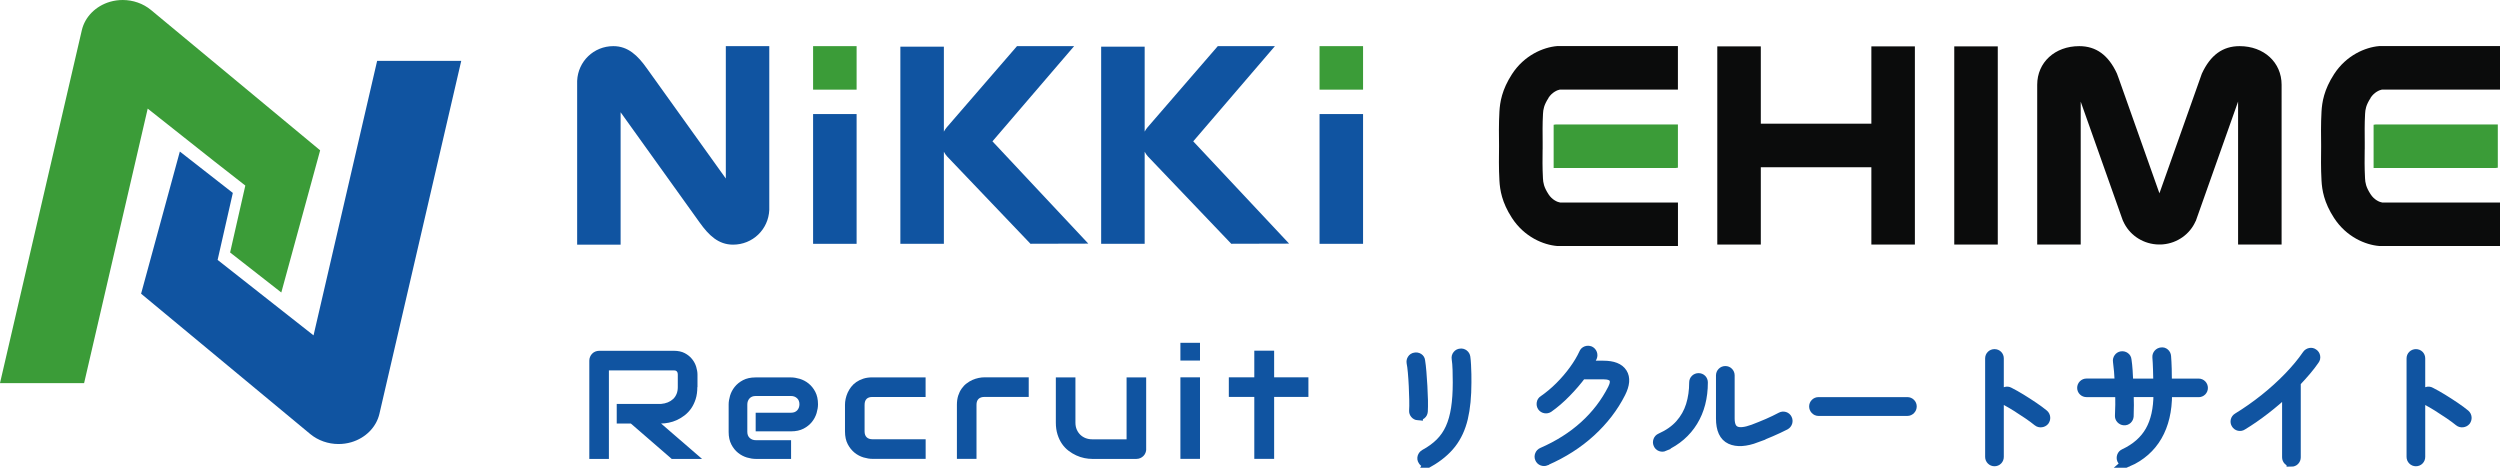
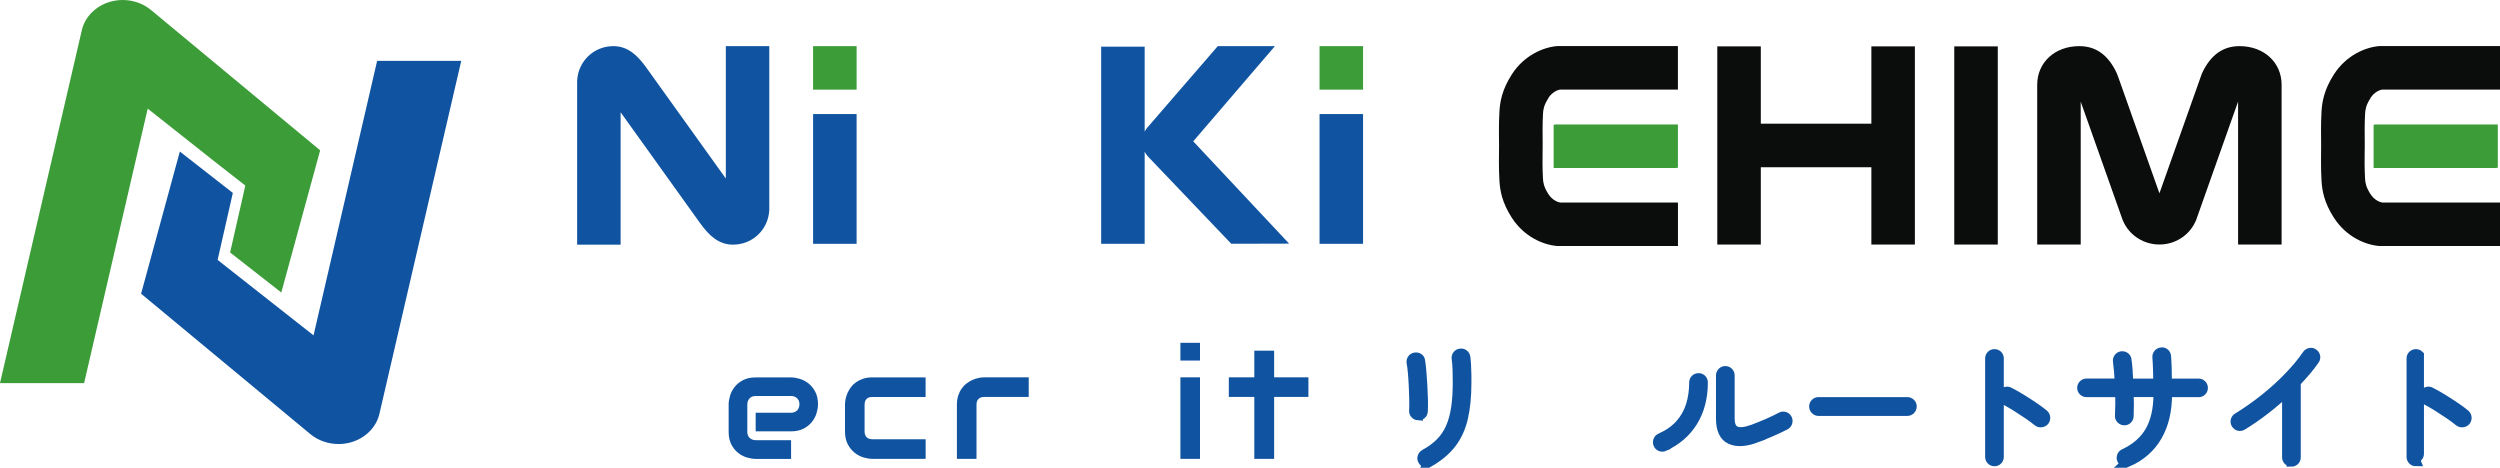
<svg xmlns="http://www.w3.org/2000/svg" id="_レイヤー_6" data-name="レイヤー 6" width="514.21" height="96.2" viewBox="0 0 514.21 96.2">
  <g>
    <path d="M50.46,38.16h0l-3.13,13.77,10.53,8.23,7.99-29.24L31.05,2.05c-1.61-1.33-3.69-2.05-5.81-2.05-.88,0-1.76.12-2.62.37-2.93.86-5.15,3.09-5.79,5.84L0,78.8h17.3l13.08-56.46,13.66,10.81,6.41,5.01Z" style="fill: #3b9c38; stroke-width: 0px;" />
    <path d="M77.57,12.52l-13.08,56.46-19.73-15.52,3.13-13.78-10.9-8.51-7.97,29.24,34.8,28.87c1.61,1.33,3.69,2.05,5.81,2.05.88,0,1.76-.12,2.62-.37,2.93-.86,5.15-3.09,5.79-5.84L94.87,12.52h-17.3Z" style="fill: #1054a1; stroke-width: 0px;" />
  </g>
  <g>
    <g>
      <path d="M318.49,20.13c.76-1.17,1.87-1.62,2.34-1.7h24.29v-8.95h-24.86c-2.82.24-6.75,1.87-9.28,5.79-2.07,3.2-2.46,5.76-2.57,7.64-.15,2.6-.1,5.16-.08,7.13-.02,1.98-.07,4.54.08,7.14.11,1.88.49,4.44,2.57,7.64,2.54,3.92,6.46,5.55,9.32,5.78h24.83s0-8.94,0-8.94h-24.22c-.54-.08-1.65-.53-2.41-1.71-.97-1.5-1.09-2.37-1.14-3.28-.12-2.16-.09-4.23-.07-5.94h.01s0-.68,0-.68v-.31s0-.45,0-.45h0c-.01-1.81-.05-3.74.07-5.87.05-.91.17-1.78,1.14-3.28Z" style="fill: #0b0c0c; stroke-width: 0px;" />
      <polygon points="345.12 25.6 320.01 25.6 319.56 25.66 319.56 34.55 344.67 34.55 345.12 34.49 345.12 25.6" style="fill: #3b9c38; stroke-width: 0px;" />
    </g>
    <polygon points="384.91 9.54 384.91 25.44 362.17 25.44 362.17 9.54 353.22 9.54 353.22 50.3 362.17 50.3 362.17 34.4 384.91 34.4 384.91 50.3 393.86 50.3 393.86 9.54 384.91 9.54" style="fill: #0b0c0c; stroke-width: 0px;" />
    <rect x="401.96" y="9.54" width="8.95" height="40.76" style="fill: #0b0c0c; stroke-width: 0px;" />
    <rect x="167.24" y="23.46" width="8.95" height="26.69" style="fill: #1054a1; stroke-width: 0px;" />
    <path d="M149.29,9.49v27.23l-16.25-22.67c-1.87-2.64-3.87-4.56-6.88-4.56-4.03,0-7.28,3.13-7.45,7.15v33.68s8.94,0,8.94,0v-27.23l16.25,22.67c1.9,2.66,3.87,4.56,6.88,4.56,4.03,0,7.28-3.13,7.45-7.15V9.49s-8.94,0-8.94,0Z" style="fill: #1054a1; stroke-width: 0px;" />
-     <path d="M204.13,29.07l16.8-19.58h-11.75s-14.44,16.69-14.44,16.69c-.24.27-.43.58-.6.89V9.6h-8.95v40.54h8.95v-18.93c.18.34.39.67.66.96l17.15,17.97,11.9-.03-19.72-21.04Z" style="fill: #1054a1; stroke-width: 0px;" />
    <g>
      <path d="M487.58,20.13c.76-1.17,1.87-1.62,2.34-1.7h24.29v-8.95h-24.86c-2.82.24-6.75,1.87-9.28,5.79-2.07,3.2-2.46,5.76-2.57,7.64-.15,2.6-.1,5.16-.08,7.13-.02,1.98-.07,4.54.08,7.14.11,1.88.49,4.44,2.57,7.64,2.54,3.92,6.46,5.55,9.32,5.78h24.83s0-8.94,0-8.94h-24.22c-.54-.08-1.65-.53-2.41-1.71-.97-1.5-1.09-2.37-1.14-3.28-.12-2.16-.09-4.23-.07-5.94h.01s0-.68,0-.68v-.31s0-.45,0-.45h0c-.01-1.81-.05-3.74.07-5.87.05-.91.17-1.78,1.14-3.28Z" style="fill: #0b0c0c; stroke-width: 0px;" />
      <polygon points="513.76 25.6 488.66 25.6 488.21 25.66 488.21 34.55 513.32 34.55 513.76 34.49 513.76 25.6" style="fill: #3b9c38; stroke-width: 0px;" />
    </g>
    <path d="M460.64,9.49c-3.46,0-6,1.84-7.76,5.67l-8.72,24.6-8.4-23.71-.34-.92c-1.75-3.79-4.28-5.64-7.75-5.64-5.01,0-8.65,3.34-8.65,7.95v32.86h8.95v-29.39l8.57,24.19.16.42h.02c1.16,2.65,3.76,4.49,6.73,4.74.13.01.26.02.39.02h.16c.24.03.6,0,.9-.02,2.96-.26,5.54-2.11,6.69-4.75h.03s8.72-24.62,8.72-24.62v29.4h8.95V17.44c0-4.61-3.64-7.95-8.65-7.95Z" style="fill: #0b0c0c; stroke-width: 0px;" />
    <g>
      <rect x="271.41" y="23.46" width="8.95" height="26.69" style="fill: #1054a1; stroke-width: 0px;" />
      <rect x="271.41" y="9.49" width="8.95" height="8.95" style="fill: #3b9c38; stroke-width: 0px;" />
    </g>
    <path d="M245.43,29.07l16.8-19.58h-11.75s-14.44,16.69-14.44,16.69c-.24.27-.43.58-.6.89V9.6h-8.95v40.54h8.95v-18.93c.18.34.39.67.66.96l17.15,17.97,11.9-.03-19.72-21.04Z" style="fill: #1054a1; stroke-width: 0px;" />
    <rect x="167.24" y="9.49" width="8.95" height="8.95" style="fill: #3b9c38; stroke-width: 0px;" />
  </g>
  <g>
    <path d="M291.67,85.45c-.25-.02-.46-.13-.62-.32-.16-.19-.24-.41-.22-.66.04-.58.05-1.32.03-2.24-.02-.91-.05-1.87-.1-2.87-.05-1-.11-1.93-.19-2.79-.08-.86-.16-1.52-.26-1.98-.04-.25,0-.48.14-.69.13-.21.33-.34.58-.38.27-.06.51-.02.74.12.22.14.34.34.36.61.1.6.18,1.35.26,2.27.08.92.14,1.88.2,2.9.06,1.02.1,1.99.12,2.92.02.92,0,1.68-.03,2.25-.02.29-.13.51-.32.66-.19.15-.42.22-.69.2ZM293.92,95.07c-.23.13-.47.16-.72.09-.25-.08-.43-.23-.55-.46-.14-.21-.16-.44-.09-.69.08-.25.23-.44.46-.58,1.27-.69,2.34-1.47,3.21-2.34s1.56-1.88,2.08-3.03.9-2.5,1.14-4.04c.24-1.54.36-3.33.36-5.37,0-.85-.01-1.71-.04-2.6-.03-.89-.09-1.66-.19-2.31-.04-.27.02-.51.19-.71.16-.2.37-.31.62-.33.25-.04.48.02.68.17.2.15.32.36.36.61.06.44.11.97.14,1.59.04.62.06,1.24.07,1.88,0,.64.01,1.2.01,1.7,0,2.87-.24,5.32-.72,7.35-.48,2.03-1.29,3.78-2.41,5.23-1.13,1.45-2.66,2.74-4.61,3.86Z" style="fill: #1054a1; stroke: #1054a1; stroke-miterlimit: 10; stroke-width: 2px;" />
-     <path d="M317.96,94.78c-.25.1-.5.1-.74.01-.24-.09-.41-.26-.51-.51-.1-.23-.1-.47,0-.71.1-.24.26-.41.49-.51,3.35-1.46,6.24-3.29,8.67-5.49,2.43-2.2,4.36-4.72,5.81-7.57.48-.94.56-1.68.25-2.2-.32-.52-1.05-.78-2.18-.78h-4.42c-.94,1.27-2.01,2.52-3.21,3.74-1.19,1.22-2.4,2.26-3.61,3.11-.21.14-.44.18-.69.14-.25-.04-.45-.16-.61-.38-.14-.21-.18-.45-.14-.71.04-.26.16-.46.38-.59,1.17-.81,2.3-1.75,3.38-2.83,1.08-1.08,2.05-2.21,2.9-3.39.86-1.18,1.54-2.33,2.04-3.42.1-.25.26-.42.51-.51.24-.09.49-.08.74.01.23.12.39.29.48.53.09.24.08.48-.01.71-.27.56-.58,1.15-.92,1.76h3.21c1.96,0,3.27.51,3.91,1.53.65,1.02.53,2.39-.33,4.1-1.5,2.97-3.56,5.64-6.17,8.03-2.61,2.39-5.68,4.35-9.2,5.89Z" style="fill: #1054a1; stroke: #1054a1; stroke-miterlimit: 10; stroke-width: 2px;" />
    <path d="M342.28,91.83c-.23.1-.47.1-.71.01-.24-.09-.41-.26-.51-.51-.1-.23-.1-.47-.01-.71.09-.24.25-.41.48-.51,1.68-.75,3.02-1.69,4.03-2.83,1.01-1.14,1.74-2.43,2.2-3.89.45-1.45.68-3.03.68-4.72,0-.27.09-.49.27-.66.18-.17.4-.26.65-.26.27,0,.49.09.66.26s.26.4.26.66c0,3.08-.69,5.75-2.07,8-1.38,2.25-3.36,3.97-5.94,5.14ZM361.26,90.04c-2.22.83-3.99.94-5.32.33-1.33-.61-1.99-2.04-1.99-4.29v-8.87c0-.25.09-.47.27-.65.18-.18.4-.27.65-.27.27,0,.49.09.66.27.17.18.26.4.26.65v8.87c0,1.35.39,2.21,1.18,2.57.79.37,2,.25,3.64-.35,1.02-.39,2.02-.79,2.99-1.21.97-.42,1.89-.87,2.76-1.33.23-.12.47-.13.71-.06.24.08.42.23.53.46.12.23.13.47.06.71-.08.24-.23.43-.46.56-.94.48-1.92.94-2.92,1.37-1,.43-2.01.84-3.03,1.23Z" style="fill: #1054a1; stroke: #1054a1; stroke-miterlimit: 10; stroke-width: 2px;" />
    <path d="M374.03,84.55c-.25,0-.47-.1-.65-.29-.18-.19-.27-.41-.27-.66s.09-.47.27-.65c.18-.18.4-.27.65-.27h18.29c.25,0,.47.09.65.27.18.18.27.4.27.65s-.09.47-.27.66c-.18.19-.4.29-.65.29h-18.29Z" style="fill: #1054a1; stroke: #1054a1; stroke-miterlimit: 10; stroke-width: 2px;" />
    <path d="M410.23,94.9c-.25,0-.47-.09-.65-.27-.18-.18-.27-.4-.27-.65v-20.25c0-.27.09-.49.27-.66.18-.17.4-.26.65-.26.27,0,.49.09.66.26s.26.39.26.66v20.25c0,.25-.09.47-.26.65-.17.18-.4.27-.66.27ZM419.13,86.69c-.54-.44-1.2-.93-1.99-1.47-.79-.54-1.6-1.07-2.43-1.59-.83-.52-1.6-.96-2.31-1.33-.23-.13-.39-.32-.46-.56-.08-.24-.06-.48.06-.71.12-.23.3-.39.55-.46.25-.08.48-.06.69.06.77.39,1.59.85,2.47,1.39.88.54,1.73,1.09,2.56,1.65.83.56,1.53,1.08,2.11,1.56.19.17.3.39.32.64.02.25-.05.48-.2.69-.17.19-.39.3-.65.33s-.5-.03-.71-.19Z" style="fill: #1054a1; stroke: #1054a1; stroke-miterlimit: 10; stroke-width: 2px;" />
    <path d="M437.68,95.01c-.23.1-.47.1-.71.01-.24-.09-.42-.25-.53-.48-.1-.23-.1-.47-.01-.71.09-.24.25-.41.48-.51,2.43-1.14,4.2-2.7,5.33-4.69,1.13-1.99,1.69-4.52,1.69-7.58v-.38h-6.07c.06,1.87.06,3.52,0,4.94-.02.25-.12.46-.3.64-.18.17-.41.25-.68.23-.25-.02-.46-.13-.64-.32-.17-.19-.25-.41-.23-.66.04-.67.06-1.43.07-2.25,0-.83,0-1.69-.04-2.57h-6.88c-.25,0-.47-.09-.65-.26-.18-.17-.27-.39-.27-.64s.09-.47.27-.65c.18-.18.4-.27.65-.27h6.82c-.04-.89-.09-1.72-.16-2.51-.07-.79-.14-1.46-.22-2.02-.04-.25.01-.48.16-.69.14-.21.34-.34.59-.38.27-.04.51.01.72.16.21.14.33.35.35.62.1.62.17,1.35.23,2.2.06.85.11,1.72.14,2.63h6.12c-.02-.96-.04-1.93-.07-2.9-.03-.97-.07-1.81-.13-2.5-.02-.27.06-.5.23-.69.17-.19.39-.3.64-.32.25-.04.47.02.66.19.19.16.3.38.32.65.06.71.1,1.57.13,2.57.03,1,.04,2,.04,3h6.5c.25,0,.46.09.64.27.17.18.26.4.26.65s-.09.46-.26.64c-.17.17-.39.26-.64.26h-6.47v.38c0,3.39-.68,6.26-2.04,8.62-1.36,2.36-3.38,4.14-6.05,5.33Z" style="fill: #1054a1; stroke: #1054a1; stroke-miterlimit: 10; stroke-width: 2px;" />
    <path d="M471.31,94.98c-.25,0-.47-.09-.65-.27-.18-.18-.27-.4-.27-.65v-13.64c-1.41,1.33-2.9,2.61-4.48,3.83-1.58,1.22-3.15,2.31-4.71,3.25-.21.14-.44.17-.69.12-.25-.06-.44-.2-.58-.43-.14-.21-.17-.44-.12-.69.06-.25.2-.44.43-.58,1.89-1.16,3.73-2.45,5.52-3.87,1.79-1.43,3.44-2.92,4.95-4.48,1.51-1.56,2.79-3.1,3.83-4.62.15-.21.36-.34.61-.39.25-.05.48,0,.69.16.21.14.34.33.39.59.05.26,0,.5-.16.71-.5.73-1.08,1.48-1.73,2.25-.66.77-1.36,1.55-2.11,2.34v15.46c0,.25-.09.47-.26.65-.17.18-.4.27-.66.27Z" style="fill: #1054a1; stroke: #1054a1; stroke-miterlimit: 10; stroke-width: 2px;" />
-     <path d="M496.91,94.9c-.25,0-.47-.09-.65-.27-.18-.18-.27-.4-.27-.65v-20.25c0-.27.09-.49.27-.66.18-.17.4-.26.65-.26.27,0,.49.09.66.26s.26.39.26.66v20.25c0,.25-.09.47-.26.65-.17.18-.4.27-.66.27ZM505.8,86.69c-.54-.44-1.2-.93-1.99-1.47-.79-.54-1.6-1.07-2.43-1.59-.83-.52-1.6-.96-2.31-1.33-.23-.13-.39-.32-.46-.56-.08-.24-.06-.48.06-.71.12-.23.3-.39.55-.46.25-.08.48-.06.69.06.77.39,1.59.85,2.47,1.39.88.54,1.73,1.09,2.56,1.65.83.56,1.53,1.08,2.11,1.56.19.17.3.39.32.64.02.25-.05.48-.2.69-.17.19-.39.3-.65.33s-.5-.03-.71-.19Z" style="fill: #1054a1; stroke: #1054a1; stroke-miterlimit: 10; stroke-width: 2px;" />
+     <path d="M496.91,94.9c-.25,0-.47-.09-.65-.27-.18-.18-.27-.4-.27-.65v-20.25c0-.27.09-.49.27-.66.18-.17.4-.26.65-.26.27,0,.49.09.66.26v20.25c0,.25-.09.47-.26.65-.17.18-.4.27-.66.27ZM505.8,86.69c-.54-.44-1.2-.93-1.99-1.47-.79-.54-1.6-1.07-2.43-1.59-.83-.52-1.6-.96-2.31-1.33-.23-.13-.39-.32-.46-.56-.08-.24-.06-.48.06-.71.12-.23.3-.39.55-.46.25-.08.48-.06.69.06.77.39,1.59.85,2.47,1.39.88.54,1.73,1.09,2.56,1.65.83.56,1.53,1.08,2.11,1.56.19.17.3.39.32.64.02.25-.05.48-.2.69-.17.19-.39.3-.65.33s-.5-.03-.71-.19Z" style="fill: #1054a1; stroke: #1054a1; stroke-miterlimit: 10; stroke-width: 2px;" />
  </g>
  <g>
-     <path d="M143.43,79.61c0,.92-.11,1.74-.34,2.47-.23.72-.54,1.36-.92,1.92-.39.55-.84,1.03-1.34,1.42-.51.39-1.04.72-1.59.97-.55.25-1.11.44-1.68.55-.56.11-1.09.17-1.59.17l8.43,7.28h-6.24l-8.41-7.28h-2.9v-4.03h9.12c.51-.04.97-.15,1.39-.32s.78-.4,1.09-.69c.31-.29.54-.64.71-1.05.17-.41.25-.88.25-1.4v-2.54c0-.23-.03-.4-.09-.52-.06-.12-.13-.21-.22-.26-.09-.06-.18-.09-.28-.1-.1-.01-.19-.02-.27-.02h-13.31v18.22h-4.03v-20.22c0-.28.05-.54.16-.79.1-.25.25-.47.43-.65.18-.19.4-.33.64-.43.25-.1.52-.16.81-.16h15.32c.9,0,1.66.16,2.28.49.62.33,1.12.73,1.51,1.23.39.49.67,1.02.84,1.59.17.57.26,1.1.26,1.6v2.58Z" style="fill: #1054a1; stroke-width: 0px;" />
    <path d="M168.25,83.16c0,.56-.1,1.16-.29,1.81-.2.65-.51,1.25-.95,1.8-.44.55-1.01,1.02-1.72,1.39-.71.37-1.57.56-2.58.56h-7.28v-3.83h7.28c.55,0,.97-.17,1.27-.5.3-.34.45-.75.45-1.25,0-.53-.17-.94-.5-1.24-.34-.3-.74-.45-1.22-.45h-7.28c-.55,0-.97.17-1.27.5-.3.34-.45.75-.45,1.25v5.63c0,.54.17.96.5,1.26.34.3.75.45,1.25.45h7.25v3.85h-7.28c-.56,0-1.16-.1-1.81-.29-.65-.2-1.25-.51-1.8-.95-.55-.44-1.02-1.01-1.39-1.72-.37-.71-.56-1.57-.56-2.58v-5.66c0-.56.1-1.16.29-1.81.2-.65.51-1.25.95-1.8.44-.55,1.01-1.02,1.72-1.39.71-.37,1.57-.56,2.58-.56h7.28c.56,0,1.16.1,1.81.29.65.2,1.25.51,1.8.95.55.44,1.02,1.01,1.39,1.72.37.71.56,1.57.56,2.58Z" style="fill: #1054a1; stroke-width: 0px;" />
    <path d="M190.39,94.38h-10.94c-.56,0-1.17-.1-1.83-.29-.66-.2-1.28-.52-1.84-.97-.56-.45-1.03-1.03-1.41-1.75-.38-.72-.57-1.6-.57-2.65v-5.46c0-.38.04-.79.13-1.21.09-.42.23-.85.41-1.26.19-.42.43-.82.72-1.2.29-.38.65-.72,1.07-1.01.42-.29.9-.52,1.45-.7.55-.18,1.17-.26,1.86-.26h10.94v4.03h-10.94c-.53,0-.93.13-1.2.4-.27.27-.41.68-.41,1.24v5.43c0,.53.14.93.42,1.21s.69.42,1.23.42h10.91v4.03Z" style="fill: #1054a1; stroke-width: 0px;" />
    <path d="M211.59,81.64h-9.08c-.55,0-.96.14-1.24.41-.28.27-.42.68-.42,1.2v11.13h-4.03v-11.13c0-.69.09-1.31.26-1.86.18-.55.41-1.03.71-1.45.29-.42.63-.78,1.02-1.07.38-.29.78-.54,1.2-.72.42-.19.84-.32,1.27-.41.43-.09.83-.13,1.2-.13h9.11v4.03Z" style="fill: #1054a1; stroke-width: 0px;" />
-     <path d="M235.76,92.35c0,.29-.05.56-.16.81-.1.25-.25.46-.43.64-.18.18-.39.32-.64.43-.24.1-.5.16-.78.16h-9.12c-.5,0-1.03-.06-1.59-.17-.56-.11-1.12-.3-1.67-.55-.55-.25-1.08-.57-1.59-.96-.51-.39-.96-.86-1.34-1.41-.38-.55-.69-1.19-.92-1.92-.23-.72-.35-1.54-.35-2.45v-9.31h4.03v9.31c0,.53.09,1,.27,1.42.18.42.43.78.74,1.08.31.3.68.53,1.09.69.42.16.87.24,1.36.24h7.06v-12.74h4.03v14.74Z" style="fill: #1054a1; stroke-width: 0px;" />
    <path d="M246.82,74.16h-4.03v-3.65h4.03v3.65ZM246.82,94.38h-4.03v-16.77h4.03v16.77Z" style="fill: #1054a1; stroke-width: 0px;" />
    <path d="M269.12,81.64h-7.05v12.74h-4.08v-12.74h-5.24v-4.03h5.24v-5.48h4.08v5.48h7.05v4.03Z" style="fill: #1054a1; stroke-width: 0px;" />
  </g>
</svg>